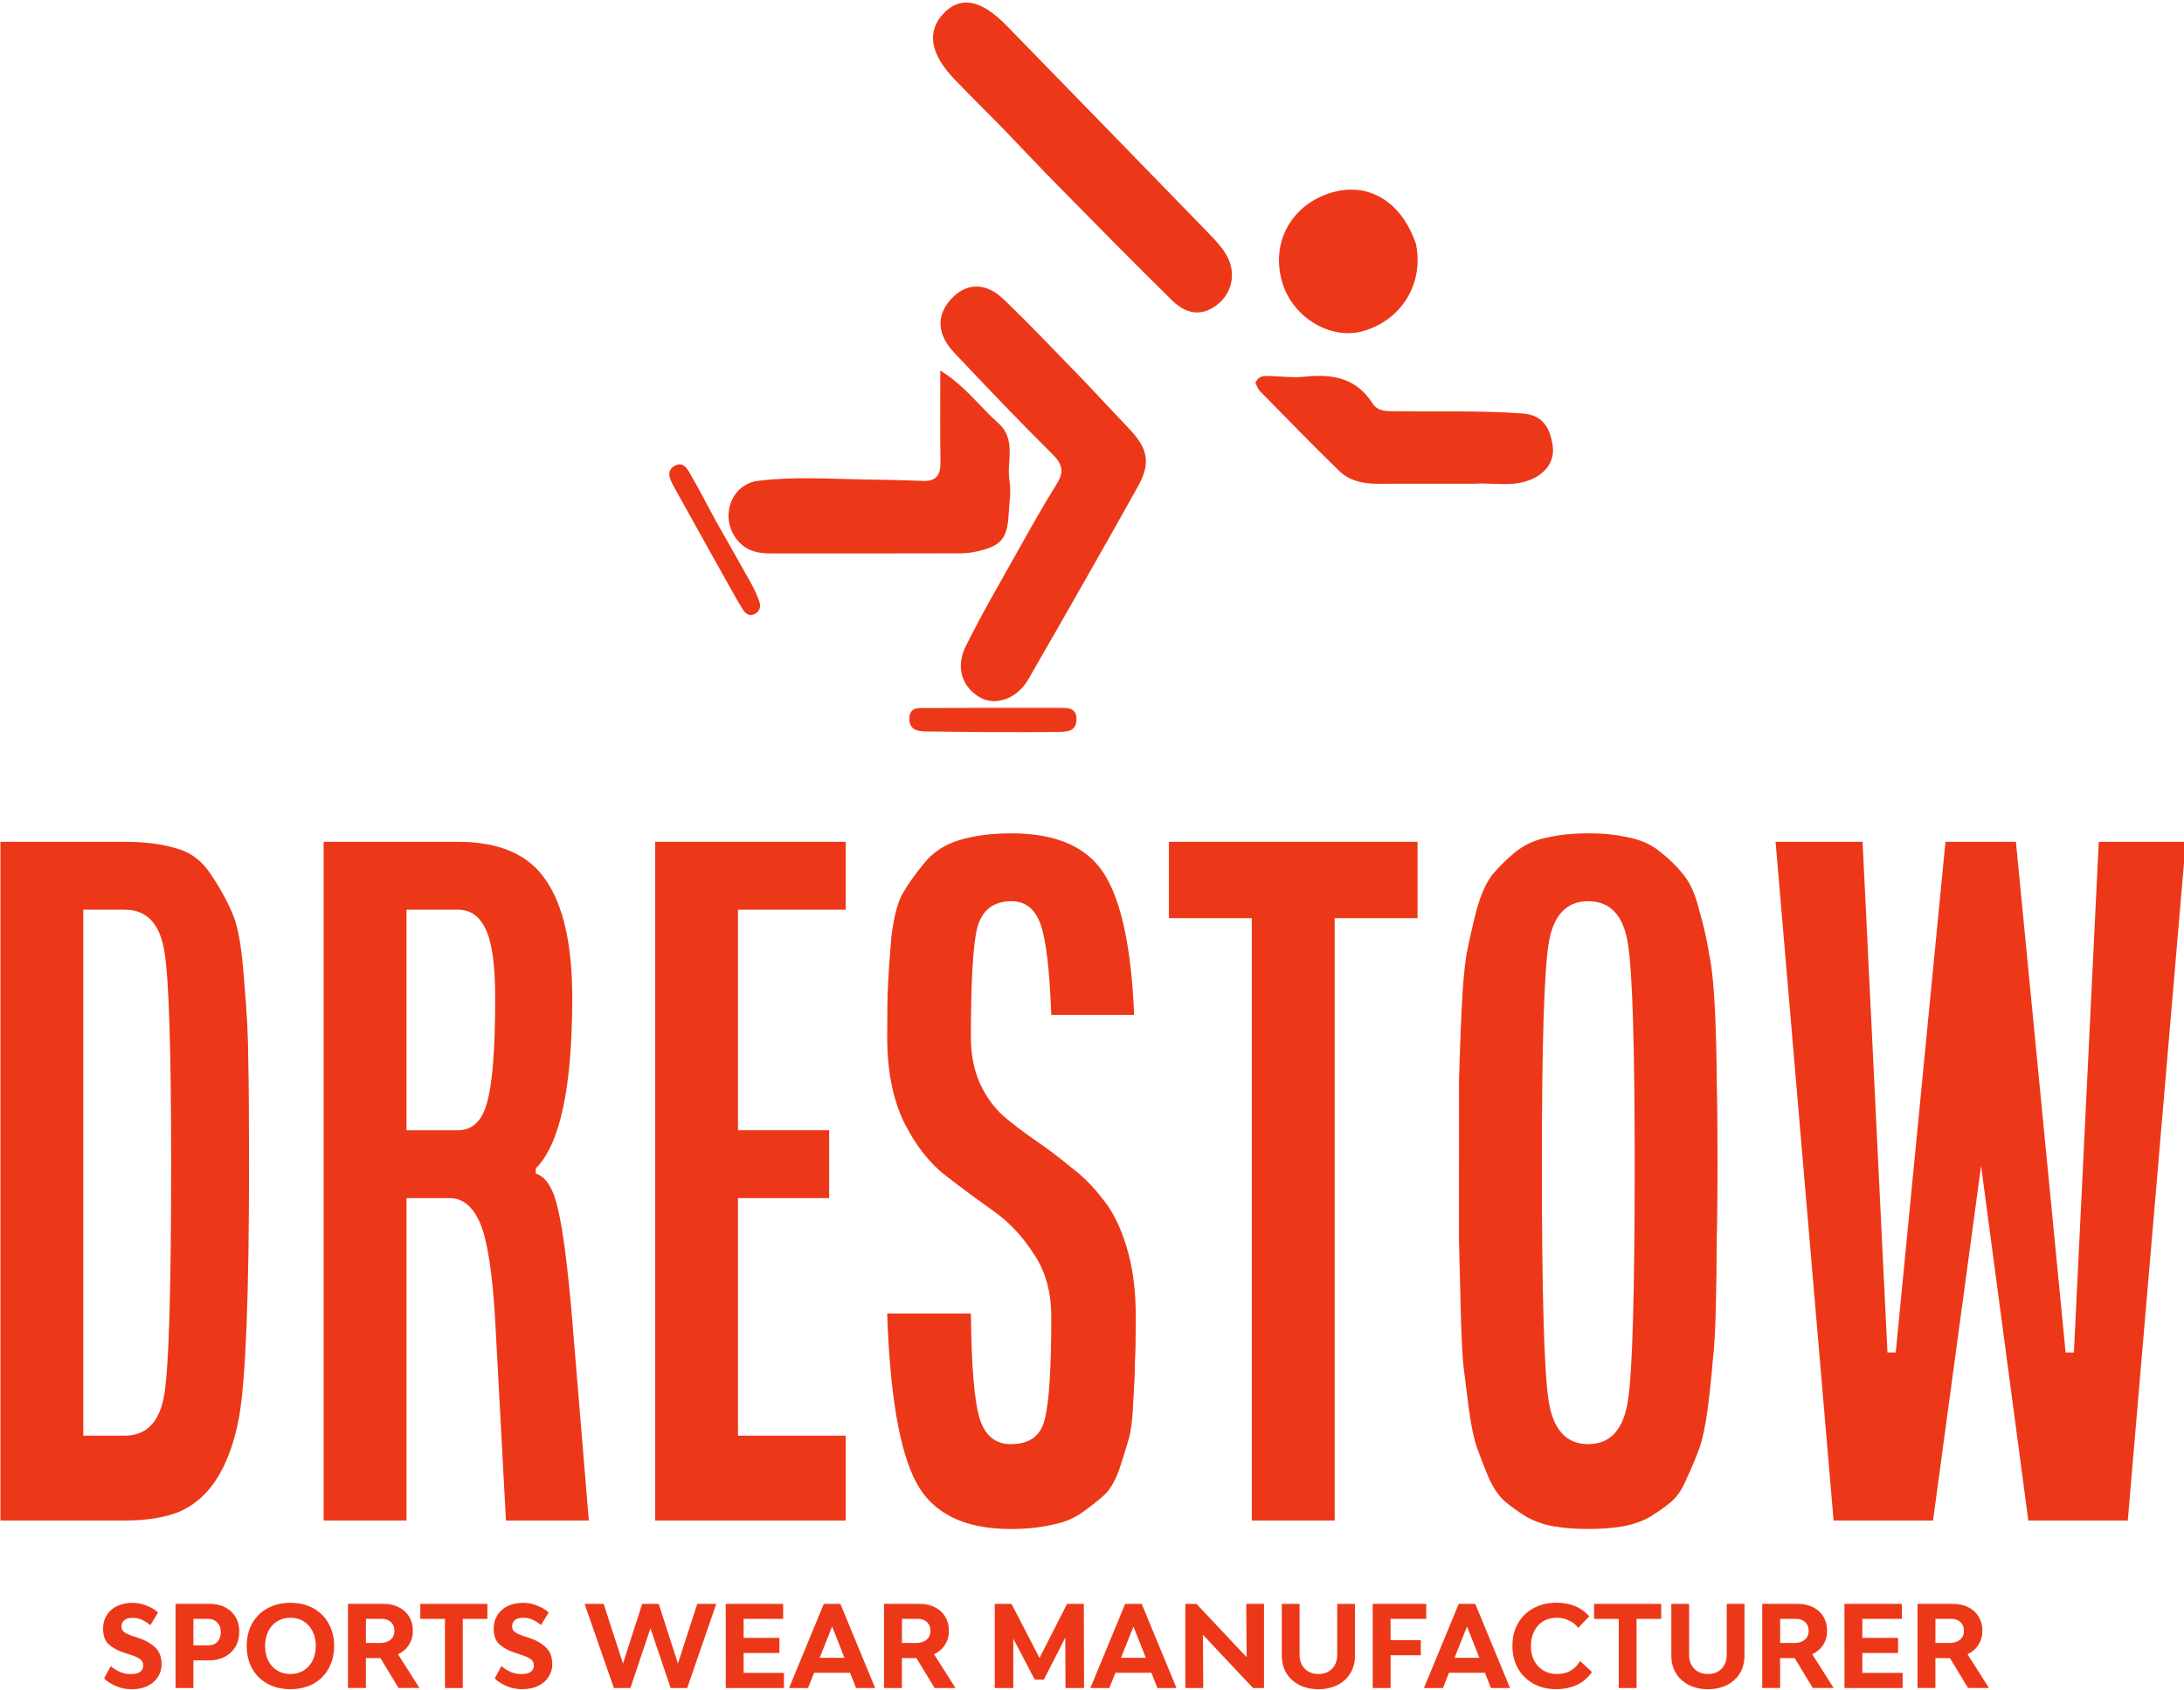
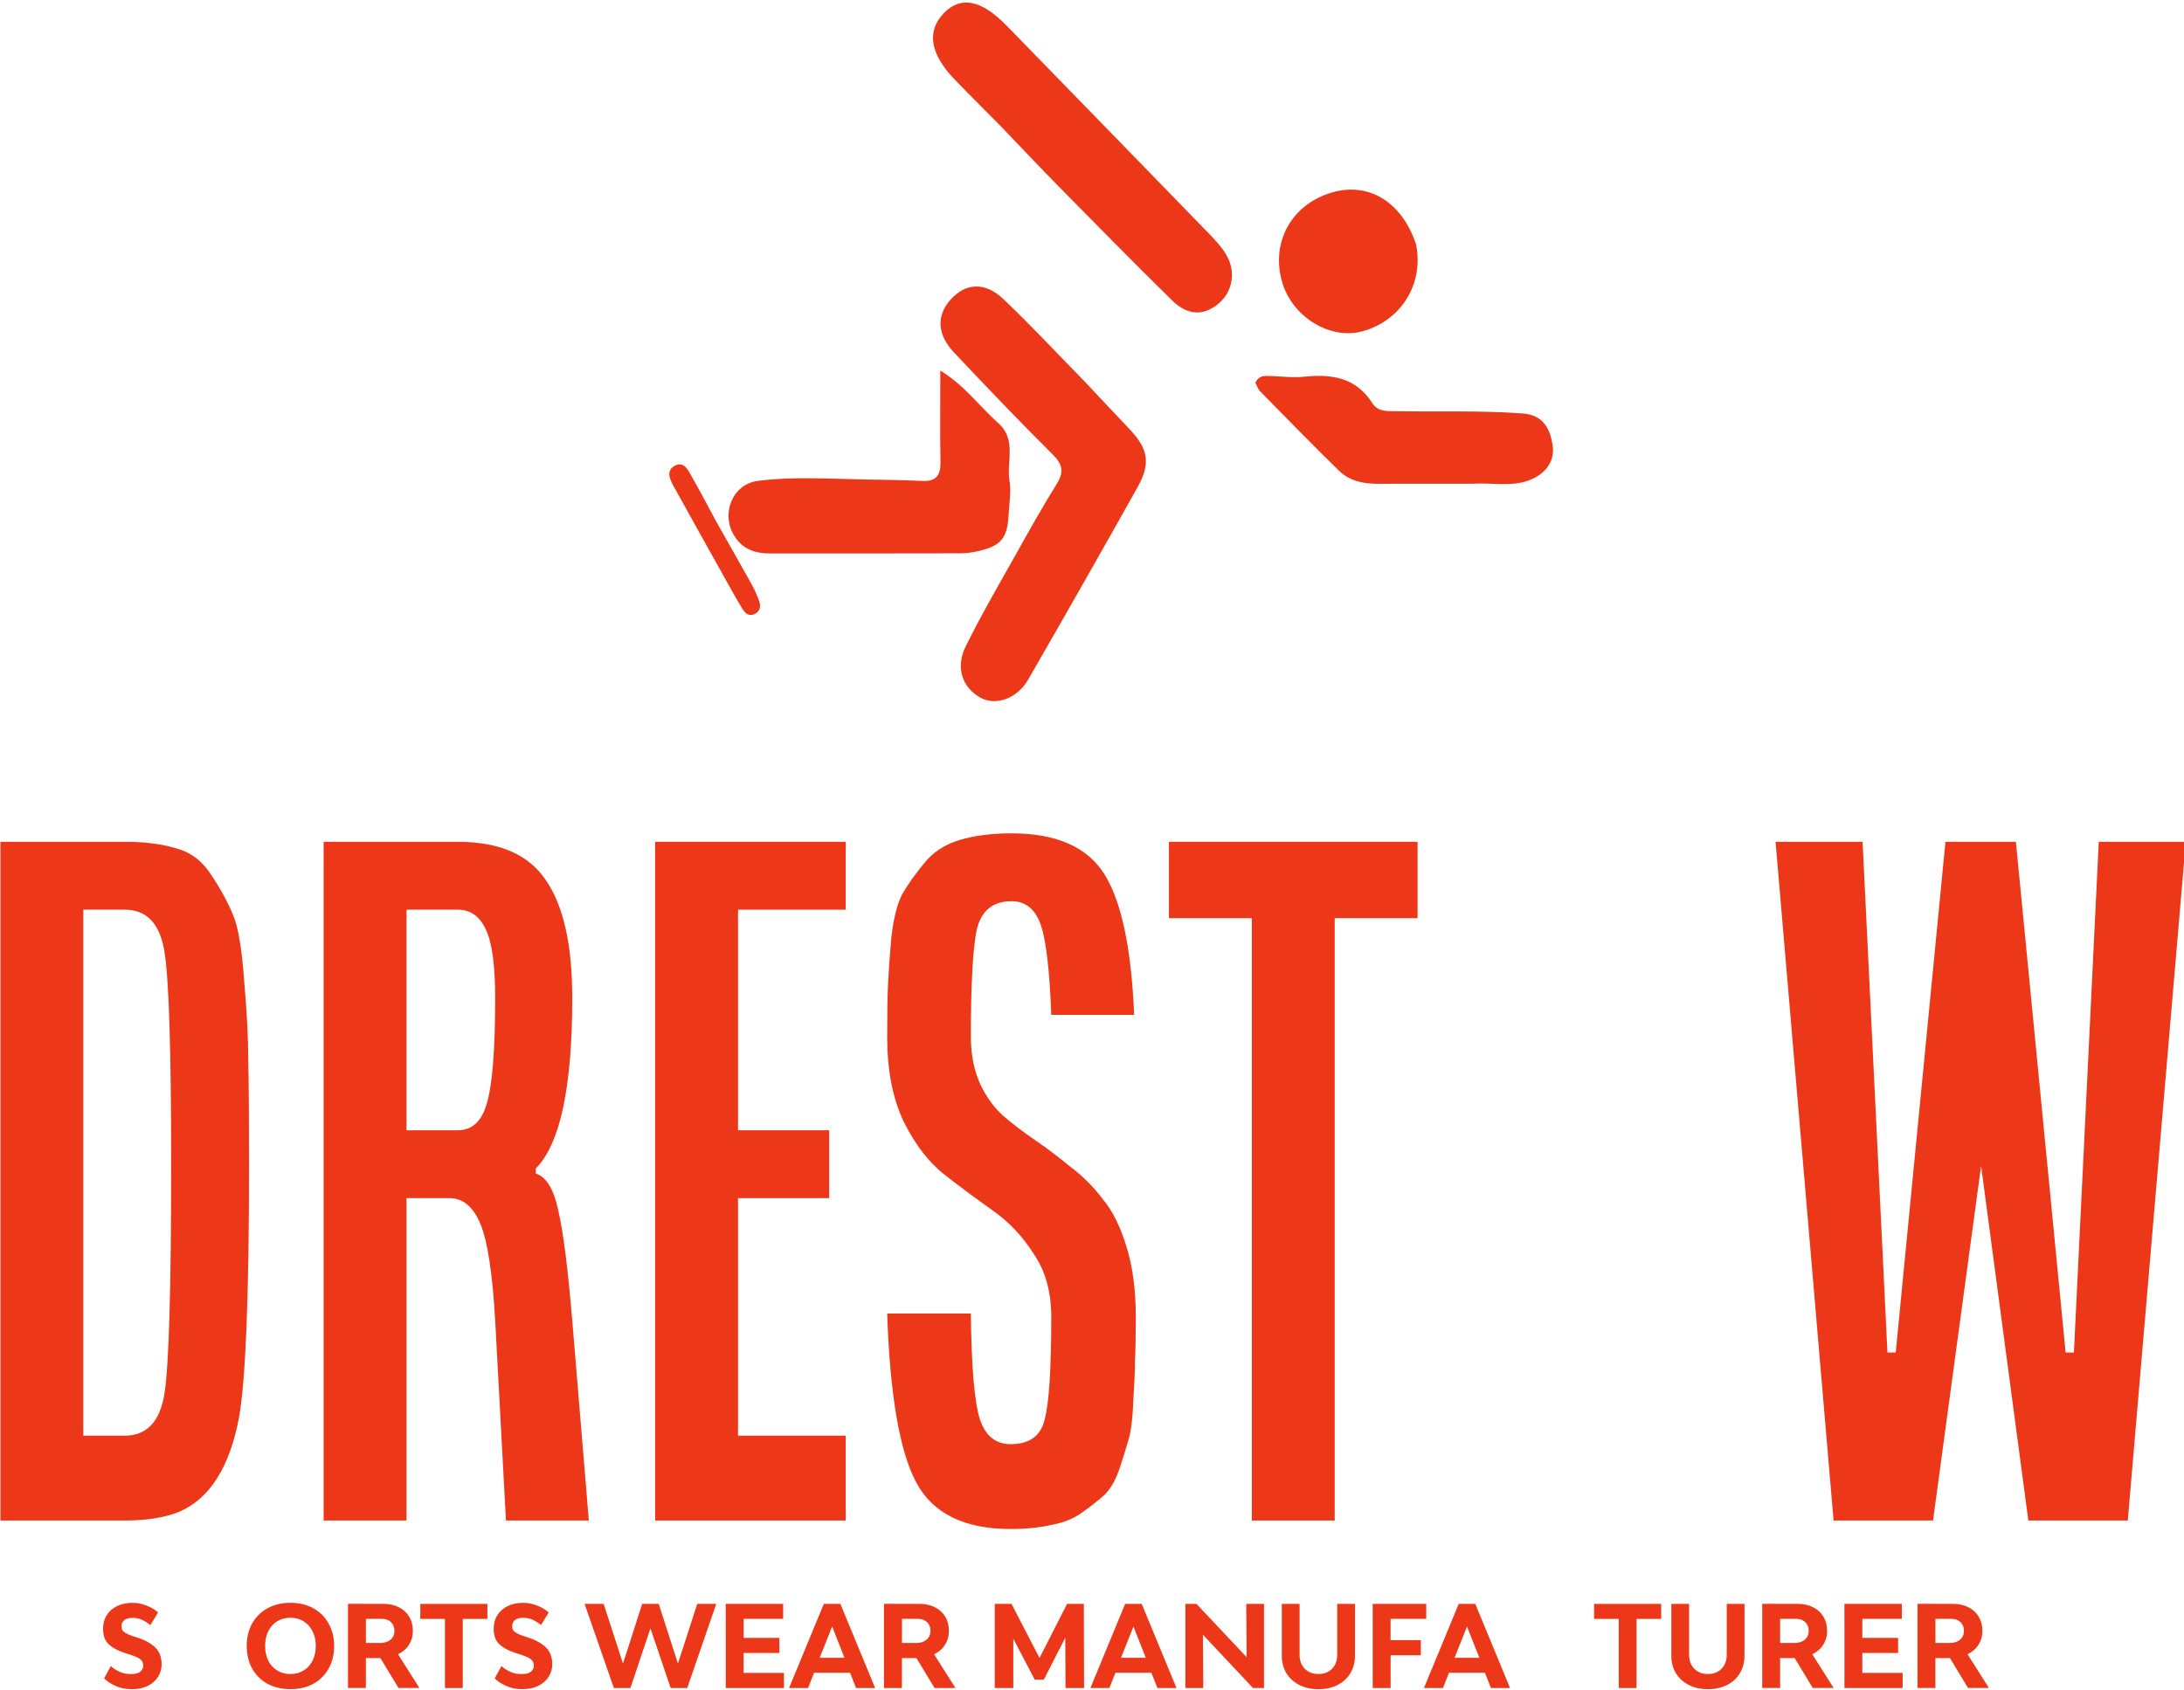
<svg xmlns="http://www.w3.org/2000/svg" width="136.201mm" height="105.407mm" viewBox="0 0 136.201 105.407" version="1.1" id="svg5" xml:space="preserve">
  <defs id="defs2">
    <rect x="81.249" y="186.018" width="549.5" height="754.761" id="rect3488" />
  </defs>
  <g id="layer1" transform="translate(-58.672,-17.887)">
    <g id="layer1-0" transform="matrix(2.462,0,0,2.521,-129.301,-92.154)" style="fill:#f9f9f9;fill-opacity:1">
      <path style="fill:#f9f9f9;fill-opacity:1;stroke-width:0.265" id="path3059" d="" />
      <path style="fill:#f9f9f9;fill-opacity:1;stroke-width:0.265" id="path3057" d="" />
      <path style="fill:#f9f9f9;fill-opacity:1;stroke-width:0.265" id="path3079" d="" />
      <path style="fill:#f9f9f9;fill-opacity:1;stroke-width:0.265" id="path3077" d="" />
-       <path style="fill:#f9f9f9;fill-opacity:1;stroke-width:0.265" id="path3075" d="" />
      <g id="g3128" transform="matrix(0.092,0,0,0.092,65.429,23.385)" style="fill:#ec3818;fill-opacity:1">
        <path fill="#000000" opacity="1" stroke="none" d="m 417.241,322.775 c 4.283,4.453 8.315,8.656 12.375,12.831 5.201,5.348 5.993,9.224 2.297,15.679 -9.918,17.322 -19.982,34.562 -30.123,51.754 -3.056,5.18 -9.003,7.155 -13.193,4.845 -4.934,-2.72 -6.892,-8.072 -4.015,-13.761 4.349,-8.6 9.314,-16.892 14.112,-25.261 3.558,-6.206 7.113,-12.424 10.966,-18.446 2.12,-3.313 1.552,-5.343 -1.239,-8.044 -9.206,-8.91 -18.152,-18.094 -27.054,-27.312 -4.675,-4.84 -4.86,-9.94 -0.945,-14.199 4.165,-4.531 9.497,-4.862 14.589,-0.114 7.54,7.03 14.68,14.488 22.23,22.027 z" id="path2600" style="fill:#ec3818;fill-opacity:1" />
        <path fill="#000000" opacity="1" stroke="none" d="m 394.514,254.486 c -4.502,-4.456 -8.799,-8.618 -12.999,-12.877 -6.772,-6.868 -7.737,-12.983 -2.92,-17.836 4.63,-4.665 10.329,-3.552 17.215,3.356 18.544,18.603 37.101,37.194 55.617,55.825 1.749,1.76 3.52,3.599 4.816,5.689 2.807,4.523 1.925,9.868 -1.839,13.112 -4.052,3.492 -8.621,3.498 -12.95,-0.655 -10.434,-10.007 -20.688,-20.202 -30.957,-30.38 -5.31,-5.263 -10.495,-10.653 -15.984,-16.236 z" id="path2597" style="fill:#ec3818;fill-opacity:1" />
        <path fill="#000000" opacity="1" stroke="none" d="m 393.282,333.823 c 5.528,4.547 2.455,10.58 3.366,15.76 0.507,2.879 -0.071,5.957 -0.231,8.942 -0.346,6.476 -2.022,8.517 -8.272,9.945 -1.609,0.367 -3.285,0.612 -4.931,0.616 -17.473,0.046 -34.947,0.034 -52.42,0.034 -4.02,3e-5 -7.499,-0.988 -9.874,-4.66 -3.843,-5.94 -0.612,-13.984 6.465,-14.863 9.759,-1.213 19.602,-0.53 29.412,-0.372 5.32,0.086 10.641,0.167 15.956,0.391 3.709,0.157 4.968,-1.537 4.895,-5.119 -0.158,-7.768 -0.049,-15.542 -0.049,-24.569 6.698,4.047 10.591,9.406 15.682,13.896 z" id="path2594" style="fill:#ec3818;fill-opacity:1" />
        <path fill="#000000" opacity="1" stroke="none" d="m 523.994,350.376 c -8.992,-3e-4 -17.484,-0.02 -25.977,0.006 -3.957,0.012 -7.759,-0.759 -10.648,-3.512 -7.346,-7 -14.514,-14.187 -21.705,-21.348 -0.649,-0.646 -0.951,-1.64 -1.32,-2.304 0.978,-2.026 2.515,-1.867 4.015,-1.823 3.159,0.091 6.352,0.507 9.47,0.19 7.541,-0.767 14.197,0.174 18.772,7.182 1.55,2.374 4.334,2.062 6.853,2.101 11.479,0.18 22.956,-0.228 34.444,0.599 5.739,0.413 7.506,4.046 8.255,8.332 0.767,4.387 -1.749,7.678 -5.847,9.407 -5.11,2.155 -10.538,0.807 -16.313,1.17 z" id="path2591" style="fill:#ec3818;fill-opacity:1" />
        <path fill="#000000" opacity="1" stroke="none" d="m 508.561,285.905 c 2.272,10.725 -4.124,20.644 -14.771,23.473 -8.746,2.323 -19.025,-3.692 -21.947,-12.843 -3.233,-10.125 1.559,-19.968 11.607,-23.841 10.813,-4.169 20.871,0.981 25.111,13.211 z" id="path2588" style="fill:#ec3818;fill-opacity:1" />
-         <path fill="#000000" opacity="1" stroke="none" d="m 392,417.165 c -6.472,-0.057 -12.445,-0.094 -18.417,-0.178 -2.301,-0.033 -4.528,-0.463 -4.509,-3.401 0.021,-3.256 2.618,-2.882 4.721,-2.89 12.097,-0.044 24.195,-0.058 36.292,-0.029 2.284,0.005 5.11,-0.293 5.002,3.2 -0.102,3.301 -2.885,3.204 -5.169,3.244 -5.805,0.101 -11.613,0.046 -17.92,0.054 z" id="path2585" style="fill:#ec3818;fill-opacity:1" />
        <path fill="#000000" opacity="1" stroke="none" d="m 315.749,360.282 c 3.429,5.935 6.71,11.533 9.918,17.172 0.817,1.436 1.495,2.968 2.07,4.518 0.511,1.377 0.219,2.689 -1.198,3.412 -1.509,0.769 -2.603,-0.082 -3.358,-1.267 -1.341,-2.104 -2.576,-4.276 -3.816,-6.442 -5.041,-8.808 -10.086,-17.613 -15.086,-26.445 -1.081,-1.91 -2.343,-4.341 0.2,-5.691 2.605,-1.382 3.737,1.305 4.785,3.086 2.192,3.726 4.216,7.55 6.485,11.657 z" id="path2582" style="fill:#ec3818;fill-opacity:1" />
      </g>
      <g aria-label="DRESTOW" transform="matrix(0.192,0,0,0.192,59.711,25.758)" id="text3486" style="font-size:28.168px;font-family:'Ink Free';-inkscape-font-specification:'Ink Free, Normal';white-space:pre;shape-inside:url(#rect3488);display:inline;opacity:1;fill:#ec3818;fill-opacity:1">
        <path d="m 86.717,289.138 v -87.466 h 16.4 q 4.045,0 6.888,0.875 2.843,0.765 4.592,3.499 1.859,2.733 2.843,5.139 0.984,2.296 1.421,8.309 0.547,6.013 0.547,10.168 0.109,4.155 0.109,13.448 0,25.365 -1.312,32.691 -1.859,9.731 -7.981,12.245 -2.843,1.093 -7.107,1.093 z m 10.933,-10.933 h 5.467 q 4.373,0 5.248,-5.467 0.875,-5.576 0.875,-29.629 0,-21.867 -0.875,-27.224 -0.875,-5.467 -5.248,-5.467 h -5.467 z" style="font-size:109.333px;font-family:Airwaves;-inkscape-font-specification:'Airwaves, Normal';fill:#ec3818;fill-opacity:1" id="path2579" />
        <path d="m 129.356,289.138 v -87.466 h 17.712 q 8.2,0 11.589,4.92 3.499,4.92 3.499,15.197 0,17.275 -4.811,21.976 v 0.656 q 2.077,0.656 2.952,4.701 0.984,4.045 1.859,14.213 l 2.187,25.803 h -10.933 l -1.421,-25.803 q -0.547,-9.184 -1.968,-12.464 -1.421,-3.28 -4.045,-3.28 h -5.685 v 41.547 z m 10.933,-50.293 h 6.779 q 2.843,0 3.827,-3.499 1.093,-3.608 1.093,-13.557 0,-6.232 -1.203,-8.747 -1.203,-2.624 -3.717,-2.624 h -6.779 z" style="font-size:109.333px;font-family:Airwaves;-inkscape-font-specification:'Airwaves, Normal';fill:#ec3818;fill-opacity:1" id="path2576" />
        <path d="m 173.09,289.138 v -87.466 h 25.147 v 8.747 h -14.213 v 28.427 h 12.027 v 8.747 h -12.027 v 30.613 h 14.213 v 10.933 z" style="font-size:109.333px;font-family:Airwaves;-inkscape-font-specification:'Airwaves, Normal';fill:#ec3818;fill-opacity:1" id="path2573" />
        <path d="m 203.703,262.461 h 11.043 q 0.109,10.387 1.203,13.667 1.093,3.171 4.045,3.171 3.717,0 4.483,-3.171 0.875,-3.171 0.875,-13.229 0,-4.811 -2.296,-8.091 -2.187,-3.389 -5.357,-5.576 -3.171,-2.187 -6.341,-4.592 -3.171,-2.405 -5.467,-6.888 -2.187,-4.483 -2.187,-10.933 0,-4.483 0.109,-6.779 0.109,-2.296 0.437,-6.013 0.437,-3.717 1.421,-5.576 1.093,-1.859 2.843,-3.936 1.749,-2.187 4.701,-3.061 2.952,-0.875 6.888,-0.875 8.856,0 12.245,5.248 3.389,5.248 3.936,18.149 h -10.933 q -0.328,-8.747 -1.421,-11.699 -1.093,-2.952 -3.827,-2.952 -3.717,0 -4.592,3.717 -0.765,3.608 -0.765,13.776 0,3.389 1.203,6.013 1.203,2.515 3.061,4.155 1.968,1.64 4.264,3.171 2.296,1.531 4.592,3.389 2.405,1.749 4.264,4.155 1.968,2.296 3.171,6.232 1.203,3.827 1.203,8.965 0,3.827 -0.109,5.685 0,1.859 -0.219,5.029 -0.109,3.171 -0.547,4.811 -0.437,1.531 -1.203,3.827 -0.765,2.296 -1.968,3.499 -1.203,1.093 -2.952,2.296 -1.64,1.203 -4.045,1.64 -2.405,0.547 -5.467,0.547 -9.184,0 -12.464,-6.013 -3.28,-6.013 -3.827,-21.757 z" style="font-size:109.333px;font-family:Airwaves;-inkscape-font-specification:'Airwaves, Normal';fill:#ec3818;fill-opacity:1" id="path2570" />
        <path d="m 240.876,211.512 v -9.84 h 32.8 v 9.84 h -10.933 v 77.626 h -10.933 v -77.626 z" style="font-size:109.333px;font-family:Airwaves;-inkscape-font-specification:'Airwaves, Normal';fill:#ec3818;fill-opacity:1" id="path2567" />
-         <path d="m 279.143,243.109 q 0,-6.669 0,-10.605 0.109,-4.045 0.328,-8.856 0.219,-4.811 0.656,-7.435 0.547,-2.733 1.312,-5.685 0.875,-3.061 2.077,-4.592 1.312,-1.531 3.061,-2.952 1.859,-1.421 4.155,-1.859 2.405,-0.547 5.467,-0.547 3.061,0 5.357,0.547 2.405,0.437 4.155,1.859 1.859,1.421 3.061,2.952 1.312,1.531 2.077,4.592 0.875,2.952 1.312,5.685 0.547,2.624 0.765,7.435 0.219,4.811 0.219,8.856 0.109,3.936 0.109,10.605 0,6.013 -0.109,9.84 0,3.827 -0.109,8.528 -0.109,4.592 -0.437,7.325 -0.219,2.733 -0.656,6.013 -0.437,3.171 -1.093,5.029 -0.656,1.749 -1.64,3.827 -0.875,2.077 -2.077,3.061 -1.203,0.984 -2.843,1.968 -1.64,0.875 -3.608,1.203 -1.968,0.328 -4.483,0.328 -2.515,0 -4.483,-0.328 -1.968,-0.328 -3.608,-1.203 -1.64,-0.984 -2.843,-1.968 -1.203,-0.984 -2.187,-3.061 -0.875,-2.077 -1.531,-3.827 -0.656,-1.859 -1.093,-5.029 -0.437,-3.28 -0.765,-6.013 -0.219,-2.733 -0.328,-7.325 -0.109,-4.701 -0.219,-8.528 0,-3.827 0,-9.84 z m 10.933,0 q 0,24.819 0.875,30.504 0.875,5.685 5.248,5.685 4.373,0 5.248,-5.685 0.875,-5.685 0.875,-30.504 0,-22.632 -0.875,-28.208 -0.875,-5.576 -5.248,-5.576 -4.373,0 -5.248,5.576 -0.875,5.576 -0.875,28.208 z" style="font-size:109.333px;font-family:Airwaves;-inkscape-font-specification:'Airwaves, Normal';fill:#ec3818;fill-opacity:1" id="path2564" />
        <path d="m 320.908,201.672 h 11.48 l 3.28,65.818 h 1.093 l 6.56,-65.818 h 9.293 l 6.56,65.818 h 1.093 l 3.28,-65.818 h 11.48 l -7.653,87.466 h -13.12 l -6.232,-45.701 -6.341,45.701 h -13.12 z" style="font-size:109.333px;font-family:Airwaves;-inkscape-font-specification:'Airwaves, Normal';fill:#ec3818;fill-opacity:1" id="path2561" />
      </g>
      <g aria-label="SPORTS WEAR MANUFACTURER" id="text3575" style="font-size:28.928px;font-family:Airwaves;-inkscape-font-specification:'Airwaves, Normal';opacity:1;fill:#ec3818;fill-opacity:1;stroke-width:0.265" transform="matrix(0.725,0,0,0.725,28.167,16.483)">
        <path d="m 71.058,95.121 q -0.318,0 -0.574,-0.116 -0.256,-0.116 -0.388,-0.252 l 0.233,-0.419 q 0.147,0.124 0.318,0.198 0.171,0.074 0.384,0.074 0.229,0 0.33,-0.081 0.101,-0.085 0.101,-0.198 0,-0.097 -0.039,-0.159 -0.039,-0.062 -0.14,-0.116 -0.101,-0.054 -0.295,-0.116 l -0.202,-0.062 q -0.334,-0.109 -0.532,-0.287 -0.194,-0.179 -0.194,-0.528 0,-0.268 0.128,-0.466 0.132,-0.202 0.365,-0.31 0.233,-0.109 0.539,-0.109 0.252,0 0.501,0.101 0.248,0.097 0.388,0.229 l -0.268,0.431 q -0.147,-0.116 -0.295,-0.182 -0.147,-0.066 -0.334,-0.066 -0.198,0 -0.291,0.085 -0.089,0.081 -0.089,0.198 0,0.074 0.023,0.128 0.027,0.05 0.109,0.101 0.081,0.05 0.244,0.105 l 0.206,0.066 q 0.376,0.12 0.598,0.33 0.221,0.206 0.221,0.582 0,0.213 -0.12,0.407 -0.116,0.194 -0.353,0.314 -0.237,0.12 -0.574,0.12 z" style="font-size:3.881px;font-family:Adlinnaka;-inkscape-font-specification:'Adlinnaka, Normal';fill:#ec3818;fill-opacity:1" id="path2558" />
-         <path d="m 73.794,92.21 q 0.303,0 0.536,0.12 0.233,0.116 0.361,0.33 0.128,0.213 0.128,0.493 0,0.291 -0.132,0.516 -0.132,0.221 -0.373,0.345 -0.237,0.124 -0.551,0.124 h -0.547 v 0.943 h -0.625 v -2.872 z m -0.07,1.416 q 0.21,0 0.33,-0.12 0.12,-0.124 0.12,-0.33 0,-0.206 -0.124,-0.33 -0.12,-0.124 -0.326,-0.124 h -0.508 v 0.904 z" style="font-size:3.881px;font-family:Adlinnaka;-inkscape-font-specification:'Adlinnaka, Normal';fill:#ec3818;fill-opacity:1" id="path2555" />
        <path d="m 76.607,95.121 q -0.45,0 -0.799,-0.182 -0.345,-0.186 -0.539,-0.52 -0.19,-0.338 -0.19,-0.772 0,-0.435 0.19,-0.768 0.194,-0.338 0.539,-0.52 0.349,-0.186 0.799,-0.186 0.45,0 0.796,0.186 0.345,0.182 0.536,0.52 0.194,0.334 0.194,0.768 0,0.435 -0.194,0.772 -0.19,0.334 -0.536,0.52 -0.345,0.182 -0.796,0.182 z m 0,-0.516 q 0.26,0 0.458,-0.12 0.202,-0.12 0.314,-0.338 0.113,-0.217 0.113,-0.501 0,-0.283 -0.113,-0.501 -0.113,-0.221 -0.314,-0.341 -0.198,-0.12 -0.458,-0.12 -0.26,0 -0.462,0.12 -0.202,0.12 -0.314,0.341 -0.109,0.217 -0.109,0.501 0,0.283 0.109,0.501 0.113,0.217 0.314,0.338 0.202,0.12 0.462,0.12 z" style="font-size:3.881px;font-family:Adlinnaka;-inkscape-font-specification:'Adlinnaka, Normal';fill:#ec3818;fill-opacity:1" id="path2552" />
        <path d="m 79.863,92.21 q 0.303,0 0.532,0.116 0.233,0.113 0.361,0.322 0.128,0.21 0.128,0.485 0,0.268 -0.14,0.477 -0.136,0.21 -0.38,0.318 l 0.749,1.153 h -0.73 l -0.633,-1.021 h -0.508 v 1.021 h -0.625 v -2.872 z m -0.12,1.335 q 0.225,0 0.361,-0.113 0.136,-0.116 0.136,-0.299 0,-0.186 -0.12,-0.299 -0.12,-0.113 -0.322,-0.113 h -0.555 v 0.823 z" style="font-size:3.881px;font-family:Adlinnaka;-inkscape-font-specification:'Adlinnaka, Normal';fill:#ec3818;fill-opacity:1" id="path2549" />
        <path d="m 82.005,95.082 v -2.359 h -0.861 v -0.512 h 2.344 v 0.512 h -0.861 v 2.359 z" style="font-size:3.881px;font-family:Adlinnaka;-inkscape-font-specification:'Adlinnaka, Normal';fill:#ec3818;fill-opacity:1" id="path2546" />
        <path d="m 84.706,95.121 q -0.318,0 -0.574,-0.116 -0.256,-0.116 -0.388,-0.252 l 0.233,-0.419 q 0.147,0.124 0.318,0.198 0.171,0.074 0.384,0.074 0.229,0 0.33,-0.081 0.101,-0.085 0.101,-0.198 0,-0.097 -0.039,-0.159 -0.039,-0.062 -0.14,-0.116 -0.101,-0.054 -0.295,-0.116 l -0.202,-0.062 q -0.334,-0.109 -0.532,-0.287 -0.194,-0.179 -0.194,-0.528 0,-0.268 0.128,-0.466 0.132,-0.202 0.365,-0.31 0.233,-0.109 0.539,-0.109 0.252,0 0.501,0.101 0.248,0.097 0.388,0.229 L 85.362,92.932 q -0.147,-0.116 -0.295,-0.182 -0.147,-0.066 -0.334,-0.066 -0.198,0 -0.291,0.085 -0.089,0.081 -0.089,0.198 0,0.074 0.023,0.128 0.027,0.05 0.109,0.101 0.081,0.05 0.244,0.105 l 0.206,0.066 q 0.376,0.12 0.598,0.33 0.221,0.206 0.221,0.582 0,0.213 -0.12,0.407 -0.116,0.194 -0.353,0.314 -0.237,0.12 -0.574,0.12 z" style="font-size:3.881px;font-family:Adlinnaka;-inkscape-font-specification:'Adlinnaka, Normal';fill:#ec3818;fill-opacity:1" id="path2543" />
        <path d="m 89.184,93.045 -0.699,2.037 h -0.578 l -1.024,-2.872 h 0.667 l 0.675,2.037 0.671,-2.037 h 0.578 l 0.671,2.037 0.675,-2.037 h 0.664 L 90.469,95.082 h -0.578 z" style="font-size:3.881px;font-family:Adlinnaka;-inkscape-font-specification:'Adlinnaka, Normal';fill:#ec3818;fill-opacity:1" id="path2540" />
        <path d="m 91.815,92.21 h 2.006 v 0.512 h -1.381 v 0.648 h 1.25 v 0.516 h -1.25 v 0.679 h 1.409 v 0.516 h -2.033 z" style="font-size:3.881px;font-family:Adlinnaka;-inkscape-font-specification:'Adlinnaka, Normal';fill:#ec3818;fill-opacity:1" id="path2537" />
        <path d="m 94.027,95.082 1.215,-2.872 h 0.578 l 1.215,2.872 h -0.667 l -0.21,-0.52 h -1.257 l -0.21,0.52 z m 1.936,-1.032 -0.431,-1.067 -0.435,1.067 z" style="font-size:3.881px;font-family:Adlinnaka;-inkscape-font-specification:'Adlinnaka, Normal';fill:#ec3818;fill-opacity:1" id="path2534" />
        <path d="m 98.591,92.21 q 0.303,0 0.532,0.116 0.233,0.113 0.361,0.322 0.128,0.21 0.128,0.485 0,0.268 -0.14,0.477 -0.136,0.21 -0.38,0.318 l 0.749,1.153 H 99.111 l -0.633,-1.021 h -0.508 v 1.021 h -0.625 v -2.872 z m -0.12,1.335 q 0.225,0 0.361,-0.113 0.136,-0.116 0.136,-0.299 0,-0.186 -0.12,-0.299 -0.12,-0.113 -0.322,-0.113 h -0.555 v 0.823 z" style="font-size:3.881px;font-family:Adlinnaka;-inkscape-font-specification:'Adlinnaka, Normal';fill:#ec3818;fill-opacity:1" id="path2531" />
        <path d="m 101.8,92.21 0.978,1.847 0.962,-1.847 h 0.586 l 0.008,2.872 h -0.648 l -0.008,-1.719 -0.749,1.432 h -0.318 l -0.749,-1.397 v 1.684 h -0.648 v -2.872 z" style="font-size:3.881px;font-family:Adlinnaka;-inkscape-font-specification:'Adlinnaka, Normal';fill:#ec3818;fill-opacity:1" id="path2528" />
        <path d="m 104.555,95.082 1.215,-2.872 h 0.578 l 1.215,2.872 h -0.667 l -0.21,-0.52 h -1.257 l -0.21,0.52 z m 1.936,-1.032 -0.431,-1.067 -0.435,1.067 z" style="font-size:3.881px;font-family:Adlinnaka;-inkscape-font-specification:'Adlinnaka, Normal';fill:#ec3818;fill-opacity:1" id="path2525" />
        <path d="m 108.486,93.262 0.012,1.82 h -0.625 v -2.872 h 0.388 l 1.754,1.82 -0.015,-1.82 h 0.621 v 2.872 h -0.384 z" style="font-size:3.881px;font-family:Adlinnaka;-inkscape-font-specification:'Adlinnaka, Normal';fill:#ec3818;fill-opacity:1" id="path2522" />
        <path d="m 113.799,93.976 q 0,0.338 -0.159,0.598 -0.159,0.26 -0.45,0.404 -0.291,0.144 -0.667,0.144 -0.376,0 -0.667,-0.144 -0.291,-0.144 -0.454,-0.404 -0.159,-0.26 -0.159,-0.598 v -1.766 h 0.621 v 1.738 q 0,0.295 0.182,0.477 0.182,0.179 0.481,0.179 0.291,0 0.47,-0.179 0.182,-0.182 0.182,-0.477 v -1.738 h 0.621 z" style="font-size:3.881px;font-family:Adlinnaka;-inkscape-font-specification:'Adlinnaka, Normal';fill:#ec3818;fill-opacity:1" id="path2519" />
        <path d="m 116.1,93.964 h -1.056 v 1.118 h -0.625 v -2.872 h 1.87 v 0.512 h -1.246 v 0.726 h 1.056 z" style="font-size:3.881px;font-family:Adlinnaka;-inkscape-font-specification:'Adlinnaka, Normal';fill:#ec3818;fill-opacity:1" id="path2516" />
        <path d="m 116.209,95.082 1.215,-2.872 h 0.578 l 1.215,2.872 h -0.667 l -0.21,-0.52 h -1.257 l -0.21,0.52 z m 1.936,-1.032 -0.431,-1.067 -0.435,1.067 z" style="font-size:3.881px;font-family:Adlinnaka;-inkscape-font-specification:'Adlinnaka, Normal';fill:#ec3818;fill-opacity:1" id="path2513" />
-         <path d="m 121.599,93.029 q -0.124,-0.163 -0.322,-0.252 -0.194,-0.093 -0.427,-0.093 -0.272,0 -0.477,0.12 -0.202,0.12 -0.314,0.341 -0.113,0.217 -0.113,0.504 0,0.279 0.113,0.497 0.116,0.217 0.322,0.338 0.21,0.12 0.473,0.12 0.276,0 0.473,-0.109 0.198,-0.109 0.338,-0.334 l 0.415,0.376 q -0.21,0.291 -0.528,0.439 -0.318,0.144 -0.73,0.144 -0.446,0 -0.796,-0.19 -0.345,-0.19 -0.539,-0.528 -0.19,-0.341 -0.186,-0.768 0,-0.431 0.194,-0.761 0.194,-0.334 0.543,-0.516 0.349,-0.186 0.803,-0.186 0.726,0 1.145,0.462 z" style="font-size:3.881px;font-family:Adlinnaka;-inkscape-font-specification:'Adlinnaka, Normal';fill:#ec3818;fill-opacity:1" id="path2510" />
        <path d="m 123.015,95.082 v -2.359 h -0.861 v -0.512 h 2.344 v 0.512 h -0.861 v 2.359 z" style="font-size:3.881px;font-family:Adlinnaka;-inkscape-font-specification:'Adlinnaka, Normal';fill:#ec3818;fill-opacity:1" id="path2507" />
        <path d="m 127.408,93.976 q 0,0.338 -0.159,0.598 -0.159,0.26 -0.45,0.404 -0.291,0.144 -0.667,0.144 -0.376,0 -0.667,-0.144 -0.291,-0.144 -0.454,-0.404 -0.159,-0.26 -0.159,-0.598 v -1.766 h 0.621 v 1.738 q 0,0.295 0.182,0.477 0.182,0.179 0.481,0.179 0.291,0 0.47,-0.179 0.182,-0.182 0.182,-0.477 v -1.738 h 0.621 z" style="font-size:3.881px;font-family:Adlinnaka;-inkscape-font-specification:'Adlinnaka, Normal';fill:#ec3818;fill-opacity:1" id="path2504" />
        <path d="m 129.274,92.21 q 0.303,0 0.532,0.116 0.233,0.113 0.361,0.322 0.128,0.21 0.128,0.485 0,0.268 -0.14,0.477 -0.136,0.21 -0.38,0.318 l 0.749,1.153 h -0.73 l -0.633,-1.021 h -0.508 v 1.021 h -0.625 v -2.872 z m -0.12,1.335 q 0.225,0 0.361,-0.113 0.136,-0.116 0.136,-0.299 0,-0.186 -0.12,-0.299 -0.12,-0.113 -0.322,-0.113 h -0.555 v 0.823 z" style="font-size:3.881px;font-family:Adlinnaka;-inkscape-font-specification:'Adlinnaka, Normal';fill:#ec3818;fill-opacity:1" id="path2501" />
        <path d="m 130.9,92.21 h 2.006 v 0.512 h -1.381 v 0.648 h 1.25 v 0.516 h -1.25 v 0.679 h 1.409 v 0.516 h -2.033 z" style="font-size:3.881px;font-family:Adlinnaka;-inkscape-font-specification:'Adlinnaka, Normal';fill:#ec3818;fill-opacity:1" id="path2498" />
        <path d="m 134.699,92.21 q 0.303,0 0.532,0.116 0.233,0.113 0.361,0.322 0.128,0.21 0.128,0.485 0,0.268 -0.14,0.477 -0.136,0.21 -0.38,0.318 l 0.749,1.153 h -0.73 l -0.633,-1.021 h -0.508 v 1.021 h -0.625 v -2.872 z m -0.12,1.335 q 0.225,0 0.361,-0.113 0.136,-0.116 0.136,-0.299 0,-0.186 -0.12,-0.299 -0.12,-0.113 -0.322,-0.113 h -0.555 v 0.823 z" style="font-size:3.881px;font-family:Adlinnaka;-inkscape-font-specification:'Adlinnaka, Normal';fill:#ec3818;fill-opacity:1" id="path2495" />
      </g>
    </g>
  </g>
</svg>